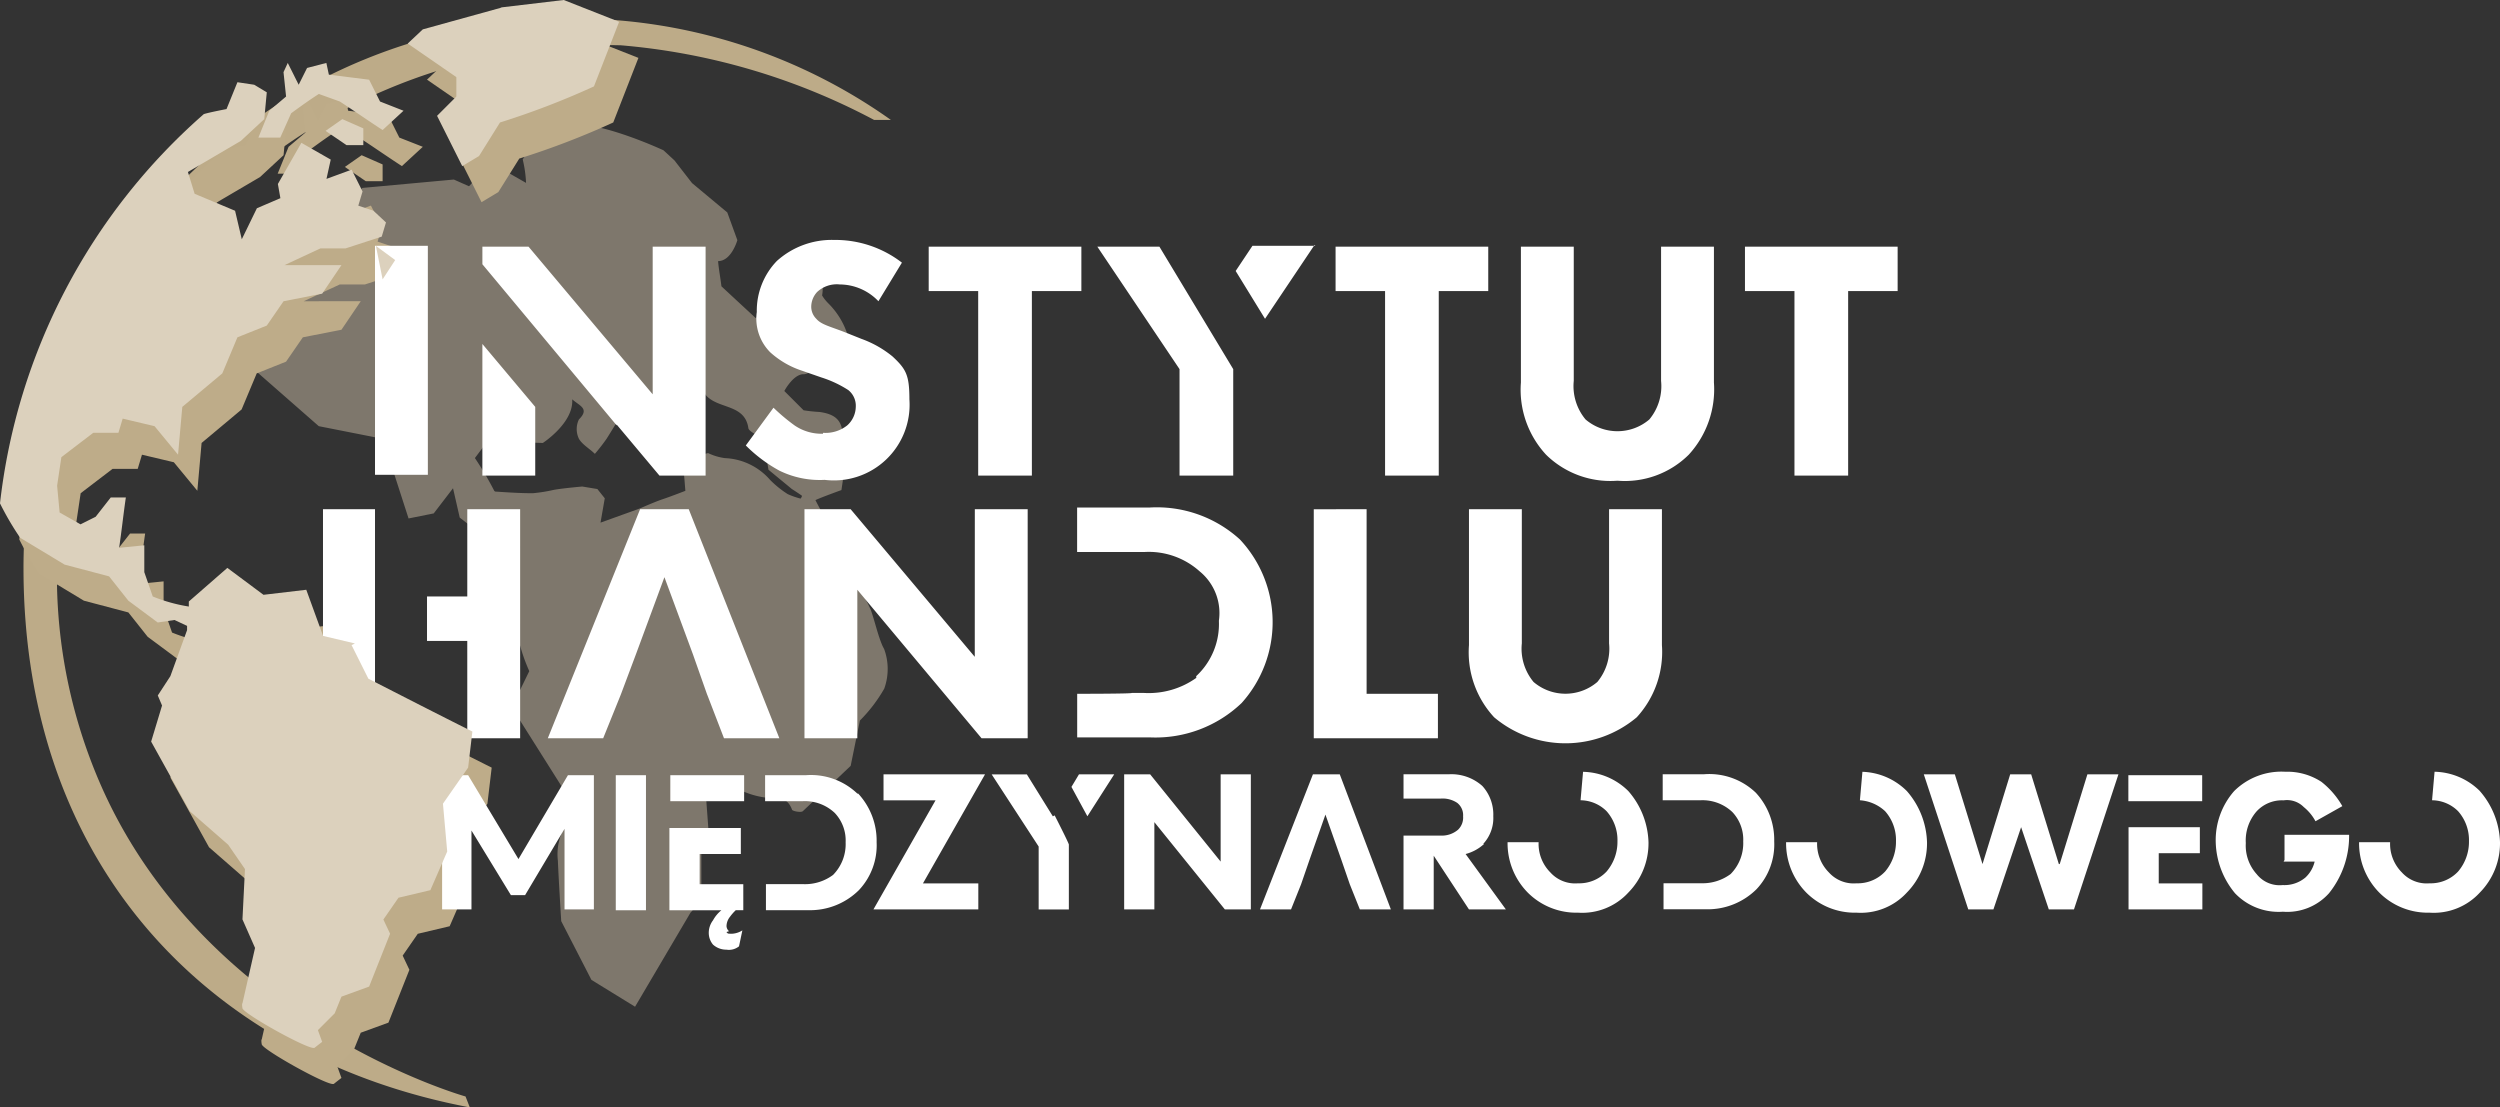
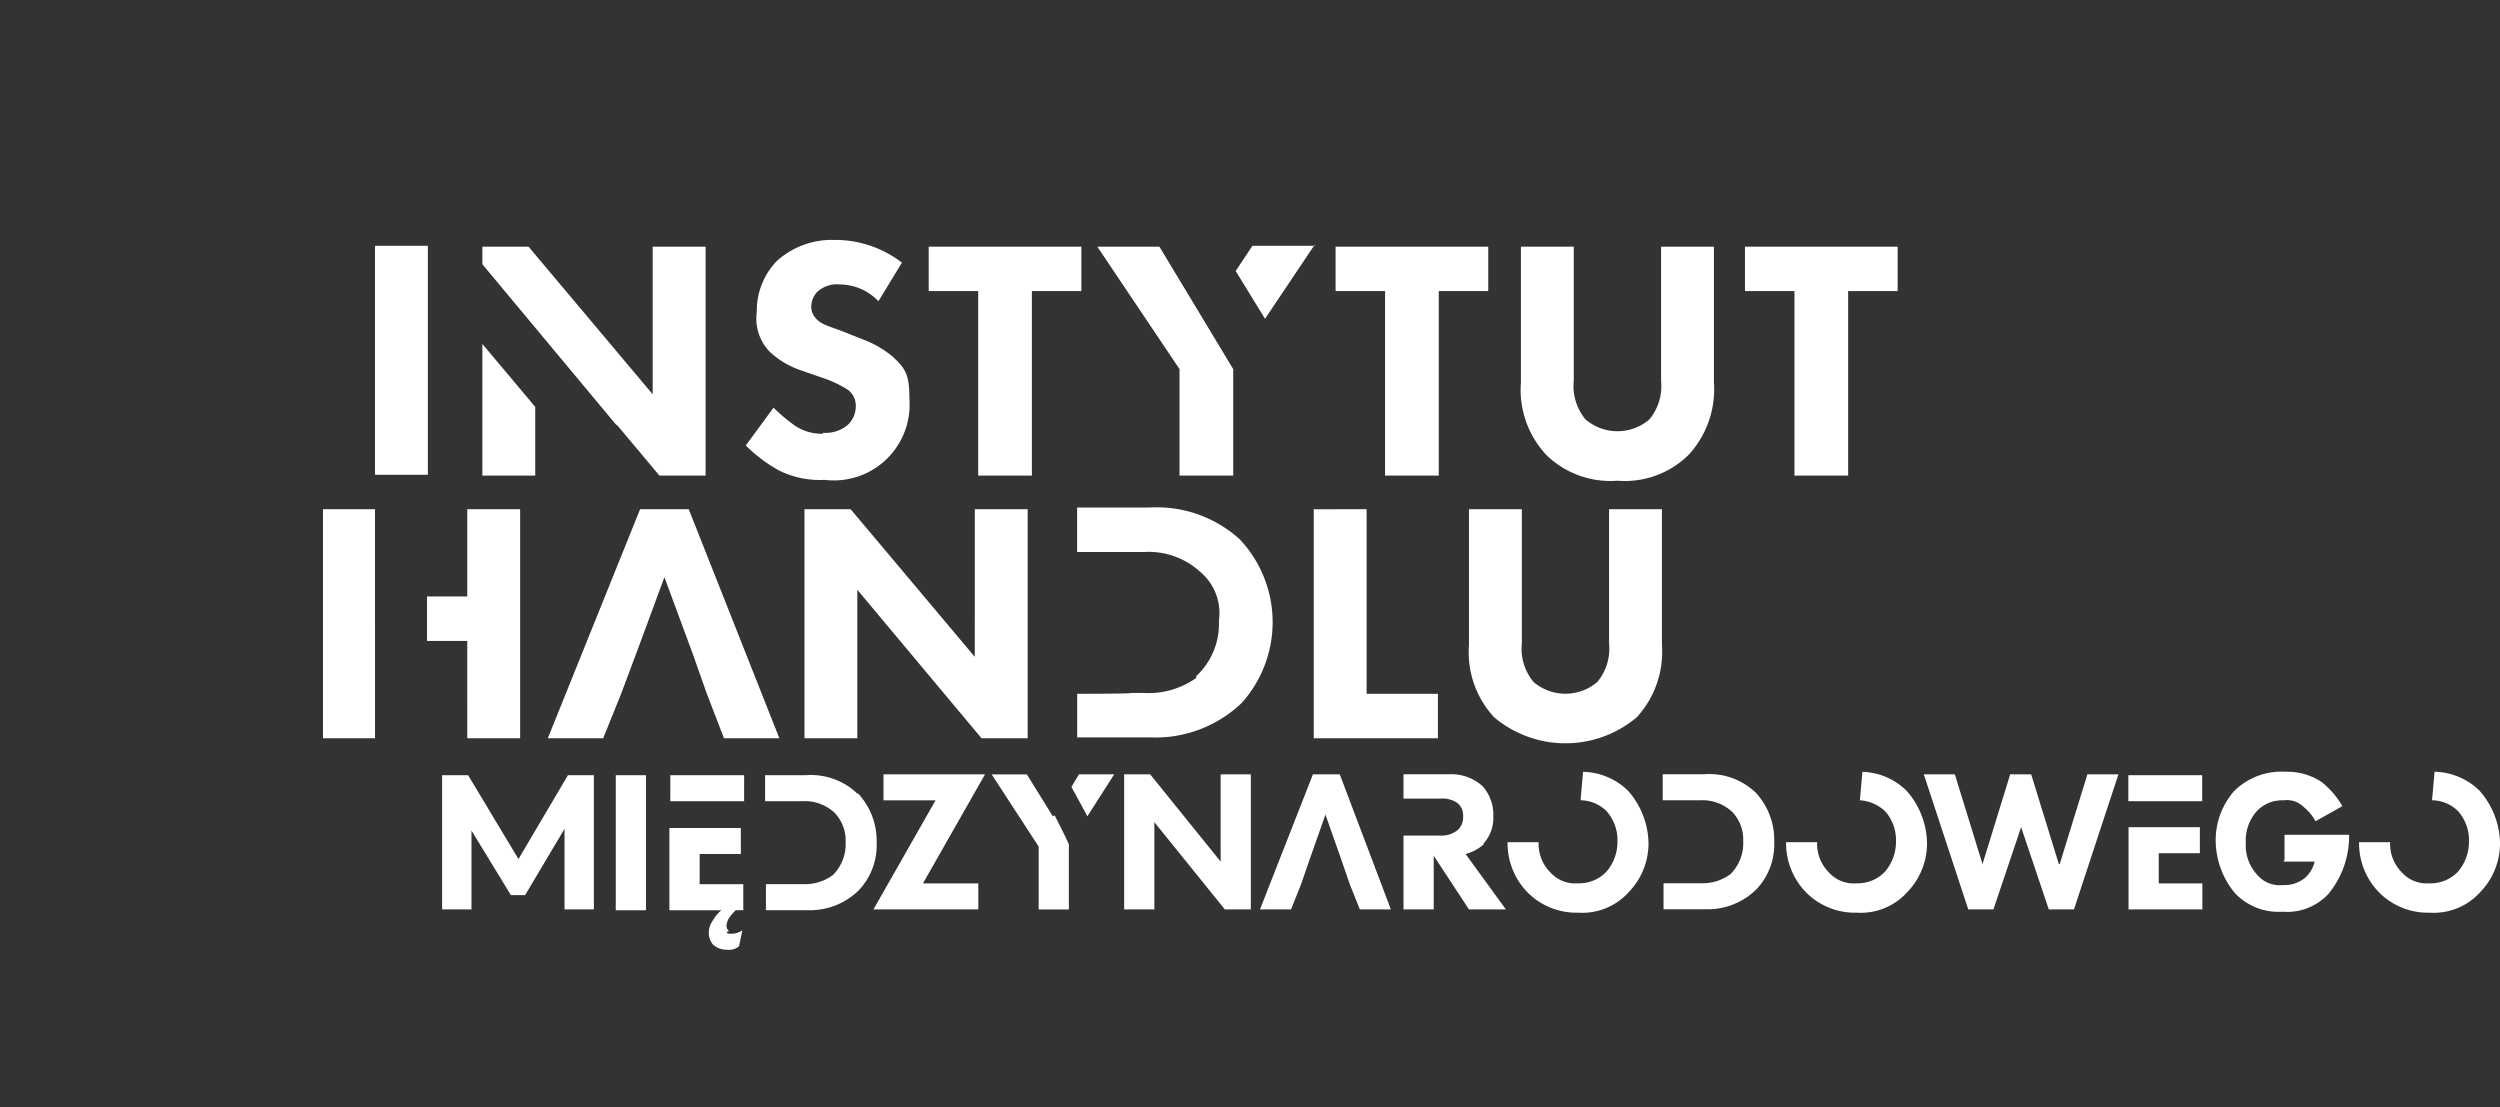
<svg xmlns="http://www.w3.org/2000/svg" width="176.091" height="78" viewBox="0 0 176.091 78">
  <rect x="0" y="0" width="176.091" height="78" fill="#333333" stroke="none" />
  <g id="ihm_logo" transform="translate(-36.4 -11.3)">
-     <path id="Path_1569" data-name="Path 1569" d="M109.486,62.854c-.355-.827-.532-1.714-.827-2.541a11.986,11.986,0,0,0-.709-1.359l-.65-3.6-2.009-1.773s-.355-.65-.532-1c.355-.177,1.832-.709,1.832-.709l.236-1.6a9.23,9.23,0,0,1-.177-1.832c.118-1.3-.3-1.891-1.6-2.068a10.825,10.825,0,0,1-1.123-.118l-1.359-1.359s.591-1.123,1.3-1.182a.637.637,0,0,0,.414-.118c-.236-1.3-1.477-1.359-2.127-2.186.591.177,1.123.355,1.773.532.236-.414.473-.768.709-1.241.355.355.768.768,1.182,1.123a1.58,1.58,0,0,0,.827.118l.414-.886a5.481,5.481,0,0,0-1.359-2.3,2.848,2.848,0,0,1-.473-.591,2.819,2.819,0,0,0,0-1,8.566,8.566,0,0,0-1.477-1.123l-1.123.591a8.094,8.094,0,0,1-1.182,2.068c-.3.3-.532.65-.886,1.064-.768-.709-1.6-1.477-2.423-2.245-.059-.532-.177-1.123-.236-1.773.945,0,1.359-1.477,1.359-1.477l-.709-1.95-2.482-2.068-1.241-1.6-.768-.709S89.986,26.04,87.682,26.1a15.135,15.135,0,0,0-2.3.177c.177,0,.236.236.118.414-.414.65-.945,1.241-1.359,1.891a8.737,8.737,0,0,1,.236,1.655l-2.482-1.418-1.536,1.655L79.291,30l-6.441.591L63.1,41.522l6.677,5.85,4.786.945.355,1.891L76.1,53.872l1.773-.355,1.359-1.773.473,2.068,1.064.827a2.212,2.212,0,0,1,.473,1.064c0,.118-.118.177-.177.236a2.873,2.873,0,0,1-.532,1A21.469,21.469,0,0,0,82.3,60.135c.532.65,1.536,1.241,1.418,1.655a12.406,12.406,0,0,0,.886,2.836l-1.241,2.541L87.8,74.2a8.3,8.3,0,0,1-.65,1.3,3.957,3.957,0,0,0-.532,2.482c.059,1.418.236,4.255.236,4.255l2.127,4.136,3.073,1.891,3.9-6.618a2.933,2.933,0,0,0,.768-1.536V76.917l.532-.709-.236-3.191,1.655-.473a5.926,5.926,0,0,0,2.659,1c.709,0,1.418-.118,1.773.827,0,.118.65.236.768.118l3.368-3.191.65-3.191a10.638,10.638,0,0,0,1.714-2.245,4.077,4.077,0,0,0,0-2.777Zm-5.614-10.341a5.616,5.616,0,0,1-1.064-.355,7.082,7.082,0,0,1-1.241-1,4.458,4.458,0,0,0-3.191-1.536,4.047,4.047,0,0,1-1.182-.355l-1.773.473.177,2.186s-1.064.414-1.6.591-1.6.65-1.6.65l-2.777,1,.3-1.714L89.4,51.8l-1.064-.177s-1.359.118-2.009.236a11.029,11.029,0,0,1-1.477.236c-.886,0-1.773-.059-2.659-.118l-.059-.059a22.911,22.911,0,0,0-1.359-2.3l.886-1.182,3.9.118s2.186-1.418,2.068-3.073c.532.473,1.241.65.473,1.418a1.56,1.56,0,0,0,0,1.359c.236.414.768.709,1.123,1.064a12.979,12.979,0,0,0,.827-1.064c.414-.65.827-1.359,1.241-2.009h.3a9.131,9.131,0,0,0,.355,1.359,20.915,20.915,0,0,0,.945,2.009c.059.118.473.177.65.118a7.981,7.981,0,0,0,1-.709l.177-.768a2.342,2.342,0,0,0-.768-.355,6.66,6.66,0,0,0-1.064.177c0-.118-.118-.177-.118-.3.355-.3.591-.768,1-.886a4.232,4.232,0,0,0,3.014-2.127c.65,1.536,2.955.827,3.25,2.718,0,.236.65.532.65.532l.532.945.236,1.477L103.1,51.8s.473.3.709.473c0,.118-.118.177-.118.3Z" transform="translate(-10.923 -6.054)" fill="#7e776c" />
-     <path id="Path_1570" data-name="Path 1570" d="M100.3,20.65A38.691,38.691,0,0,0,39.2,52.2c0,21.391,13.532,34.627,31.436,38l-.3-.768S52.2,84.35,44.755,67.745a36.808,36.808,0,0,1-3.191-14.123c-.355-21.332,17.55-38.764,39.709-38.232A46.2,46.2,0,0,1,99.118,20.65H100.3Z" transform="translate(-1.145 -0.9)" fill="#bdab88" fill-rule="evenodd" />
-     <path id="Path_1571" data-name="Path 1571" d="M74.036,16.132l-5.555,1.536-1.064,1,3.427,2.364V22.4l-1.359,1.359L71.259,27.3l1.182-.709,1.477-2.364a56.459,56.459,0,0,0,6.618-2.541l1.773-4.55-3.9-1.536-4.491.532Zm8.391,1ZM63.7,60.923l-2.245-.532-1.182-3.25-3.014.355L54.714,55.6,52,57.968v.355a11.489,11.489,0,0,1-2.541-.709L48.864,55.9V54.009l-1.773.177c.177-1.182.3-2.364.473-3.545H46.5L45.436,52l-1.064.532L42.9,51.7l-.177-1.891.3-2.009,2.245-1.714h1.773l.3-1,2.245.532,1.655,2.009.3-3.368L54.359,41.9l1.064-2.541,2.068-.827,1.182-1.714,2.718-.532,1.359-2.009H58.732l2.541-1.182h1.773l2.541-.827.3-1L65,30.432l-1.064-.355.3-1-.768-1.536-1.773.65.3-1.359-2.068-1.182-1.655,2.9.177,1-1.655.709-1.064,2.186-.473-2.009L52.409,29.25l-.473-1.536,3.723-2.186,1.655-1.536.177-1.891-.886-.532-1.182-.177-.768,1.891s-1.241.236-1.6.355A42.827,42.827,0,0,0,38.7,51.055a20.364,20.364,0,0,0,1.418,2.423l3.132,1.891,3.132.827,1.359,1.714,2.068,1.536,1.182-.177.886.414v.3L50.7,63.227l-.886,1.359.3.709-.768,2.541,2.718,4.9L54.773,75.1l1.182,1.714-.177,3.545.886,2.009-.886,3.9s-.059,0,0,.355c.118.414,4.786,3.014,5.082,2.777s.532-.414.532-.414l-.3-.827,1.182-1.182L62.75,85.8l1.95-.709,1.477-3.723-.473-1,1.064-1.536,2.245-.532L70.2,75.577l-.3-3.368,1.773-2.541.3-2.541c-2.482-1.241-4.9-2.482-7.327-3.723l-1.182-2.364Zm-.591-35.1h1.182V24.641l-1.477-.65-1.182.827Zm-6.145-.532h1.477l.768-1.714c.65-.473,1.3-.945,1.95-1.359l1.477.532c1,.65,2.009,1.359,3.014,2.009L67.123,23.4l-1.655-.65L64.7,21.214l-2.836-.355-.177-.827-1.359.355-.591,1.182-.768-1.536-.3.65L58.85,22.4l-1.182,1L56.9,25.291Zm8.686,9.986.886-1.359-1.359-1Z" transform="translate(-0.941 -1.759)" fill="#beac89" />
    <path id="Path_1572" data-name="Path 1572" d="M89.85,51.659l-3.723-4.432V56.5H89.85V51.659ZM95.582,52.9,98.6,56.5h3.25V40.373H98.123v10.4l-8.745-10.4h-3.25v1.241l9.455,11.345h0Zm14.536.65a3.354,3.354,0,0,1-2.009-.591,13.717,13.717,0,0,1-1.477-1.241l-1.95,2.659a10.308,10.308,0,0,0,2.364,1.773,6.455,6.455,0,0,0,3.191.65,5.33,5.33,0,0,0,5.968-5.673c0-1.714-.236-2.127-1.182-3.014a7.411,7.411,0,0,0-2.186-1.241l-1.182-.473c-1.064-.414-1.655-.532-2.009-.945a1.2,1.2,0,0,1-.355-.886,1.542,1.542,0,0,1,.414-1,2.031,2.031,0,0,1,1.6-.532,3.781,3.781,0,0,1,2.718,1.182l1.655-2.718a7.68,7.68,0,0,0-4.786-1.6,5.781,5.781,0,0,0-4.018,1.477,5.043,5.043,0,0,0-1.418,3.6,3.358,3.358,0,0,0,.945,2.836,6.2,6.2,0,0,0,2.245,1.3l1.359.473a7.867,7.867,0,0,1,1.891.886,1.409,1.409,0,0,1,.532,1.182,1.8,1.8,0,0,1-.591,1.3,2.454,2.454,0,0,1-1.714.532ZM121.109,56.5h3.723v-13h3.486V40.373H117.564V43.5h3.486v13Zm-.3,12.764-8.745-10.4h-3.25V75h3.723V64.541L121.286,75h3.25V58.868h-3.723ZM82.286,40.314H78.564V56.445h3.723ZM85.064,75h3.723V58.868H85.064v6.145H82.227v3.132h2.836Zm7.091,2.6-3.486,5.909L85.123,77.6H83.291v9.455h2.068V81.5l2.777,4.55h1l2.777-4.668v5.673h2.068V77.6H92.155ZM74.9,75h3.664V58.868H74.9Zm127.164,4.432h5.2V77.6h-5.2ZM166.077,56.859a6.386,6.386,0,0,0,5.023-1.832,6.807,6.807,0,0,0,1.773-5.082V40.373H169.15v9.455a3.668,3.668,0,0,1-.827,2.718,3.461,3.461,0,0,1-4.491,0A3.668,3.668,0,0,1,163,49.827V40.373h-3.723v9.573a6.733,6.733,0,0,0,1.773,5.082A6.457,6.457,0,0,0,166.077,56.859ZM149.768,56.5h3.723v-13h3.486V40.373H146.223V43.5h3.486v13Zm28.836,0h3.723v-13h3.486V40.373H175.059V43.5h3.486v13ZM95.523,87.114H97.65V77.6H95.523Zm49.164-28.245V75h8.745V71.868h-5.023v-13Zm-8.273,11.877a5.775,5.775,0,0,1-3.664,1.064h-.886c0,.059-3.841.059-3.841.059v3.073h5.2a8.781,8.781,0,0,0,6.382-2.423A8.515,8.515,0,0,0,139.486,61,8.686,8.686,0,0,0,133.1,58.75h-5.082v3.132h4.727a5.36,5.36,0,0,1,3.9,1.359,3.792,3.792,0,0,1,1.359,3.486,5.01,5.01,0,0,1-1.6,3.9ZM144.8,40.314h-4.432l-1.182,1.773,2.068,3.368,3.486-5.2ZM135.291,56.5h3.723V49h0l-5.2-8.627h-4.373L135.232,49v7.5Zm91.532,22.218a4.659,4.659,0,0,0-3.191-1.359l-.177,2.009a2.624,2.624,0,0,1,1.832.768,3.06,3.06,0,0,1,.768,2.127,3.23,3.23,0,0,1-.768,2.127,2.647,2.647,0,0,1-2.009.827,2.347,2.347,0,0,1-1.95-.768,2.848,2.848,0,0,1-.827-2.127h-2.186a4.95,4.95,0,0,0,1.418,3.545,4.831,4.831,0,0,0,3.545,1.418,4.4,4.4,0,0,0,3.545-1.418,4.95,4.95,0,0,0,1.418-3.545,5.728,5.728,0,0,0-1.418-3.6Zm-43.491-1.359-.177,2.009a2.886,2.886,0,0,1,1.773.768,3.06,3.06,0,0,1,.768,2.127,3.23,3.23,0,0,1-.768,2.127,2.647,2.647,0,0,1-2.009.827,2.347,2.347,0,0,1-1.95-.768,2.848,2.848,0,0,1-.827-2.127h-2.186a4.95,4.95,0,0,0,1.418,3.545,4.831,4.831,0,0,0,3.545,1.418,4.4,4.4,0,0,0,3.545-1.418,4.95,4.95,0,0,0,1.418-3.545,5.728,5.728,0,0,0-1.418-3.6,4.631,4.631,0,0,0-3.132-1.359Zm-11.168.177h-2.9v1.832h2.659a3.056,3.056,0,0,1,2.245.827,2.822,2.822,0,0,1,.768,2.068,3.09,3.09,0,0,1-.886,2.3,3.308,3.308,0,0,1-2.068.65h-2.659v1.832h2.955a4.879,4.879,0,0,0,3.6-1.418,4.6,4.6,0,0,0,1.241-3.368,4.878,4.878,0,0,0-1.3-3.427,4.733,4.733,0,0,0-3.6-1.3Zm-6.677-9.218a3.668,3.668,0,0,1-.827,2.718,3.461,3.461,0,0,1-4.491,0,3.668,3.668,0,0,1-.827-2.718V58.868h-3.723v9.573a6.733,6.733,0,0,0,1.773,5.082,7.8,7.8,0,0,0,10.045,0,6.807,6.807,0,0,0,1.773-5.082V58.868h-3.723Zm-8.864,14.123a2.676,2.676,0,0,0,.709-1.95,2.986,2.986,0,0,0-.768-2.127,3.273,3.273,0,0,0-2.364-.827h-3.191v1.714h2.6a1.857,1.857,0,0,1,1.182.3,1.1,1.1,0,0,1,.414.945,1.182,1.182,0,0,1-.355.945,1.752,1.752,0,0,1-1.241.414h-2.6v5.2h2.127V83.273l2.482,3.782h2.6l-2.836-3.9a3.08,3.08,0,0,0,1.3-.709Zm7.032-5.082-.177,2.009a2.624,2.624,0,0,1,1.832.768,3.06,3.06,0,0,1,.768,2.127,3.23,3.23,0,0,1-.768,2.127,2.647,2.647,0,0,1-2.009.827,2.347,2.347,0,0,1-1.95-.768,2.848,2.848,0,0,1-.827-2.127h-2.186a4.95,4.95,0,0,0,1.418,3.545,4.831,4.831,0,0,0,3.545,1.418,4.4,4.4,0,0,0,3.545-1.418,4.95,4.95,0,0,0,1.418-3.545,5.728,5.728,0,0,0-1.418-3.6A4.659,4.659,0,0,0,163.655,77.364ZM213,83.686h2.186a2.241,2.241,0,0,1-.65,1.123,2.306,2.306,0,0,1-1.6.532,2.054,2.054,0,0,1-1.832-.768,3,3,0,0,1-.768-2.186,3.113,3.113,0,0,1,.768-2.245A2.438,2.438,0,0,1,213,79.373a1.654,1.654,0,0,1,1.418.473,3.264,3.264,0,0,1,.827,1l1.891-1.064a5.843,5.843,0,0,0-1.477-1.714,4.393,4.393,0,0,0-2.541-.709,4.727,4.727,0,0,0-3.6,1.359,5.232,5.232,0,0,0-1.3,3.6,5.848,5.848,0,0,0,1.359,3.6,4.247,4.247,0,0,0,3.368,1.3,3.949,3.949,0,0,0,3.25-1.3,6.426,6.426,0,0,0,1.418-4.018V81.8h-4.55v1.773Zm-8.8-.591h2.9V81.264h-5.023v5.791h5.2V85.223h-3.073V83.1Zm-7.032.768-1.95-6.323h-1.477l-1.95,6.323-1.95-6.323h-2.186l3.132,9.514h1.773l1.95-5.791,1.95,5.791h1.773l3.132-9.514h-2.186l-1.95,6.323Zm-69.55-5.436,1.123,2.068,1.891-2.955h-2.482Zm-13.236-.886v1.832h3.664l-4.373,7.682h7.386V85.223h-3.9l4.373-7.682h-7.15ZM103.5,88.591a.511.511,0,0,1-.177-.355,1.075,1.075,0,0,1,.236-.65,3.378,3.378,0,0,1,.414-.473h.532V85.282h-3.073V83.155h2.9V81.323H99.3v5.791h3.664a2.365,2.365,0,0,0-.591.709,1.451,1.451,0,0,0-.3.886,1.281,1.281,0,0,0,.3.827,1.394,1.394,0,0,0,.945.355,1.13,1.13,0,0,0,.886-.236l.236-1.123a1.5,1.5,0,0,1-.709.236c-.355,0-.3,0-.414-.118Zm9.041-9.691a4.733,4.733,0,0,0-3.6-1.3h-2.9v1.832H108.7a3.056,3.056,0,0,1,2.245.827,2.822,2.822,0,0,1,.768,2.068,3.09,3.09,0,0,1-.886,2.3,3.308,3.308,0,0,1-2.068.65H106.1v1.832h2.955a4.879,4.879,0,0,0,3.6-1.418,4.6,4.6,0,0,0,1.241-3.368,4.878,4.878,0,0,0-1.3-3.427Zm-13.177.532h5.2V77.6h-5.2Zm38.764,4.255-4.964-6.145h-1.832v9.514h2.127V80.909l4.964,6.145h1.832V77.541h-2.127Zm6.5-6.145L140.9,87.055h2.186l.709-1.773.591-1.714,1.123-3.191,1.123,3.191.591,1.714.709,1.773h2.186l-3.6-9.514h-1.891ZM126.309,80.5l-1.832-2.955H122l3.309,5.082v4.432h2.127V82.5c.059,0-1-2.068-1-2.068h0Zm-24.345-8.568L103.145,75h3.9l-6.382-16.132H97.236L90.736,75h3.9l1.241-3.073,1.064-2.836,2.009-5.436,2.009,5.436,1,2.836Z" transform="translate(-15.75 -11.7)" fill="#fff" fill-rule="evenodd" />
-     <path id="Path_1573" data-name="Path 1573" d="M71.736,11.832l-5.555,1.536-1.064,1,3.427,2.364V18.1l-1.359,1.359L68.959,23l1.182-.709,1.477-2.364a56.459,56.459,0,0,0,6.618-2.541l1.773-4.55-3.9-1.536-4.491.532Zm8.391,1ZM61.4,56.623l-2.245-.532-1.182-3.25-3.014.355L52.414,51.3,49.7,53.668v.355a11.489,11.489,0,0,1-2.541-.709L46.564,51.6V49.709l-1.773.177c.177-1.182.3-2.364.473-3.545H44.2L43.136,47.7l-1.064.532L40.6,47.4l-.177-1.891.3-2.009,2.245-1.714h1.773l.3-1,2.245.532,1.655,2.009.3-3.368L52.059,37.6l1.064-2.541,2.068-.827,1.182-1.714,2.718-.532,1.359-2.009H56.432l2.541-1.182h1.773l2.541-.827.3-1-.886-.827-1.064-.355.3-1-.768-1.536-1.773.65.3-1.359-2.068-1.182-1.655,2.9.177,1-1.655.709-1.064,2.186-.473-2.009L50.109,24.95l-.473-1.536,3.723-2.186,1.655-1.536.177-1.891-.886-.532-1.182-.177-.768,1.891s-1.241.236-1.6.355A42.827,42.827,0,0,0,36.4,46.755a20.364,20.364,0,0,0,1.418,2.423l3.132,1.891,3.132.827,1.359,1.714,2.068,1.536,1.182-.177.886.414v.3L48.4,58.927l-.886,1.359.3.709-.768,2.541,2.718,4.9L52.473,70.8l1.182,1.714-.177,3.545.886,2.009-.886,3.9s-.059,0,0,.355c.118.414,4.786,3.014,5.082,2.777s.532-.414.532-.414l-.3-.827,1.182-1.182L60.45,81.5l1.95-.709,1.477-3.723-.473-1,1.064-1.536L66.714,74,67.9,71.277l-.3-3.368,1.773-2.541.3-2.541c-2.482-1.241-4.9-2.482-7.327-3.723l-1.182-2.364Zm-.591-35.1h1.182V20.341l-1.477-.65-1.182.827Zm-6.145-.532h1.477l.768-1.714c.65-.473,1.3-.945,1.95-1.359l1.477.532c1,.65,2.009,1.359,3.014,2.009L64.823,19.1l-1.655-.65L62.4,16.914l-2.836-.355-.177-.827-1.359.355-.591,1.182-.768-1.536-.3.65L56.55,18.1l-1.182,1L54.6,20.991Zm8.686,9.986.886-1.359-1.359-1Z" transform="translate(0 0)" fill="#dcd1bd" />
  </g>
</svg>